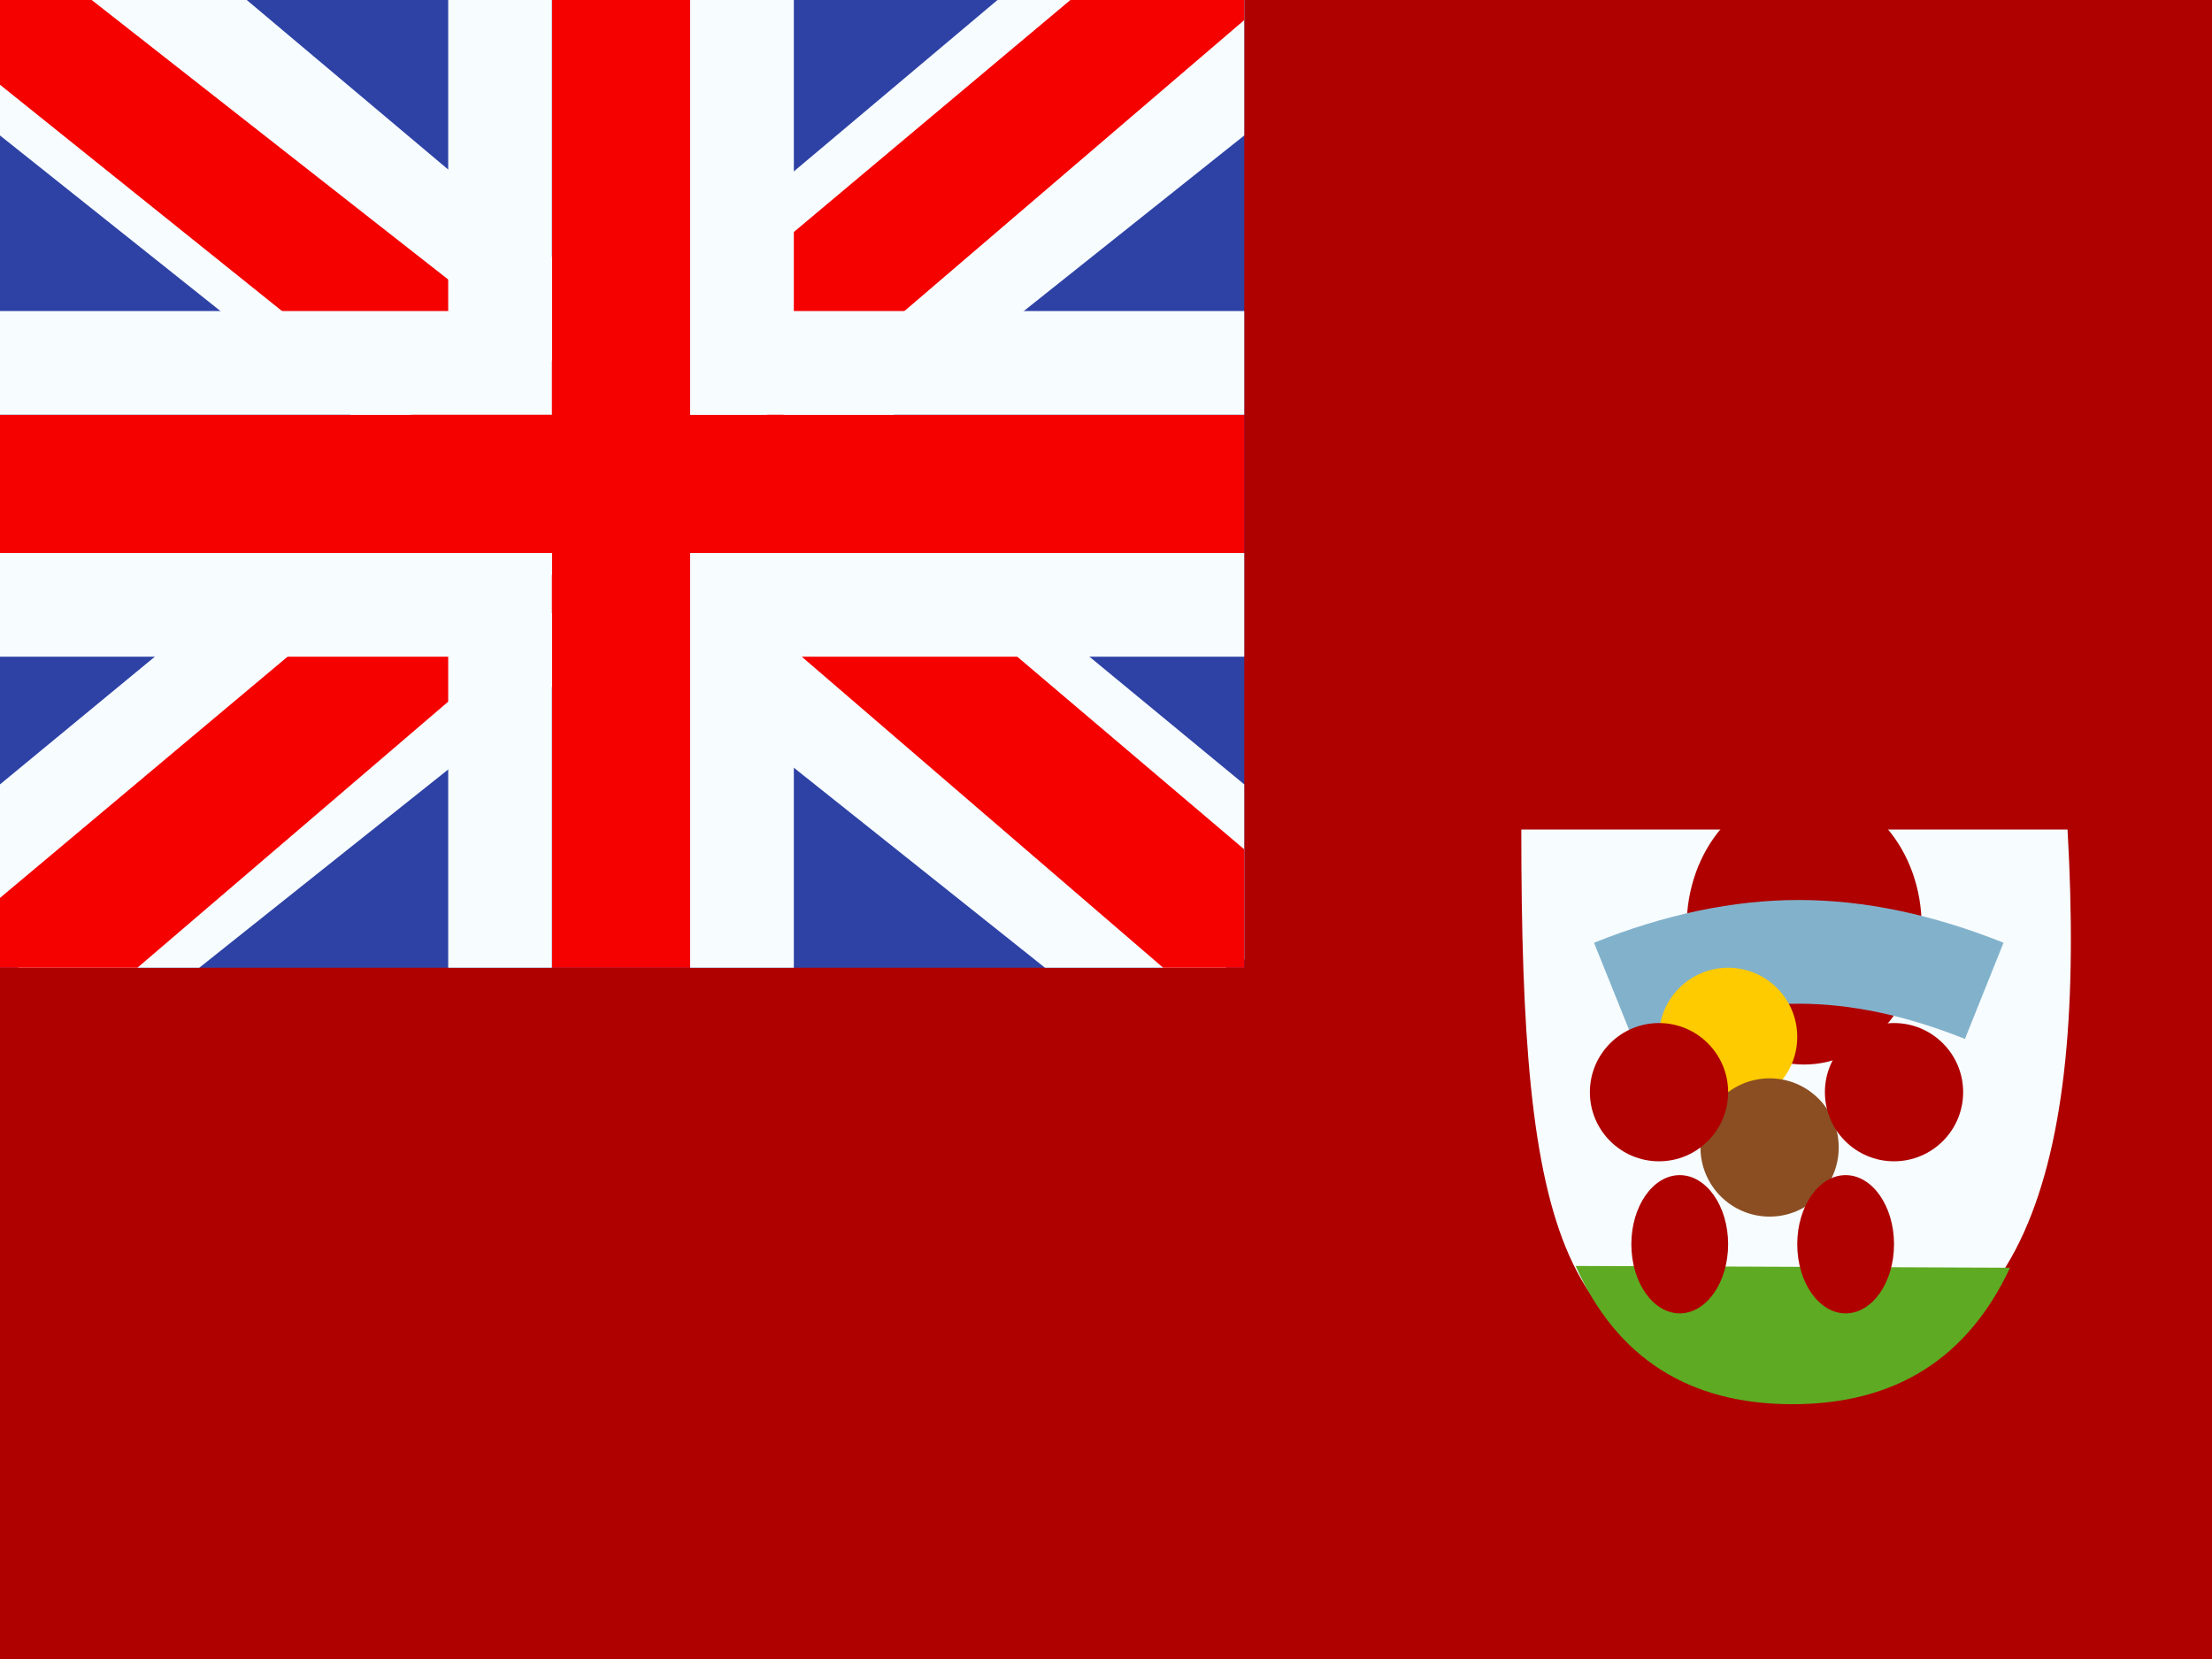
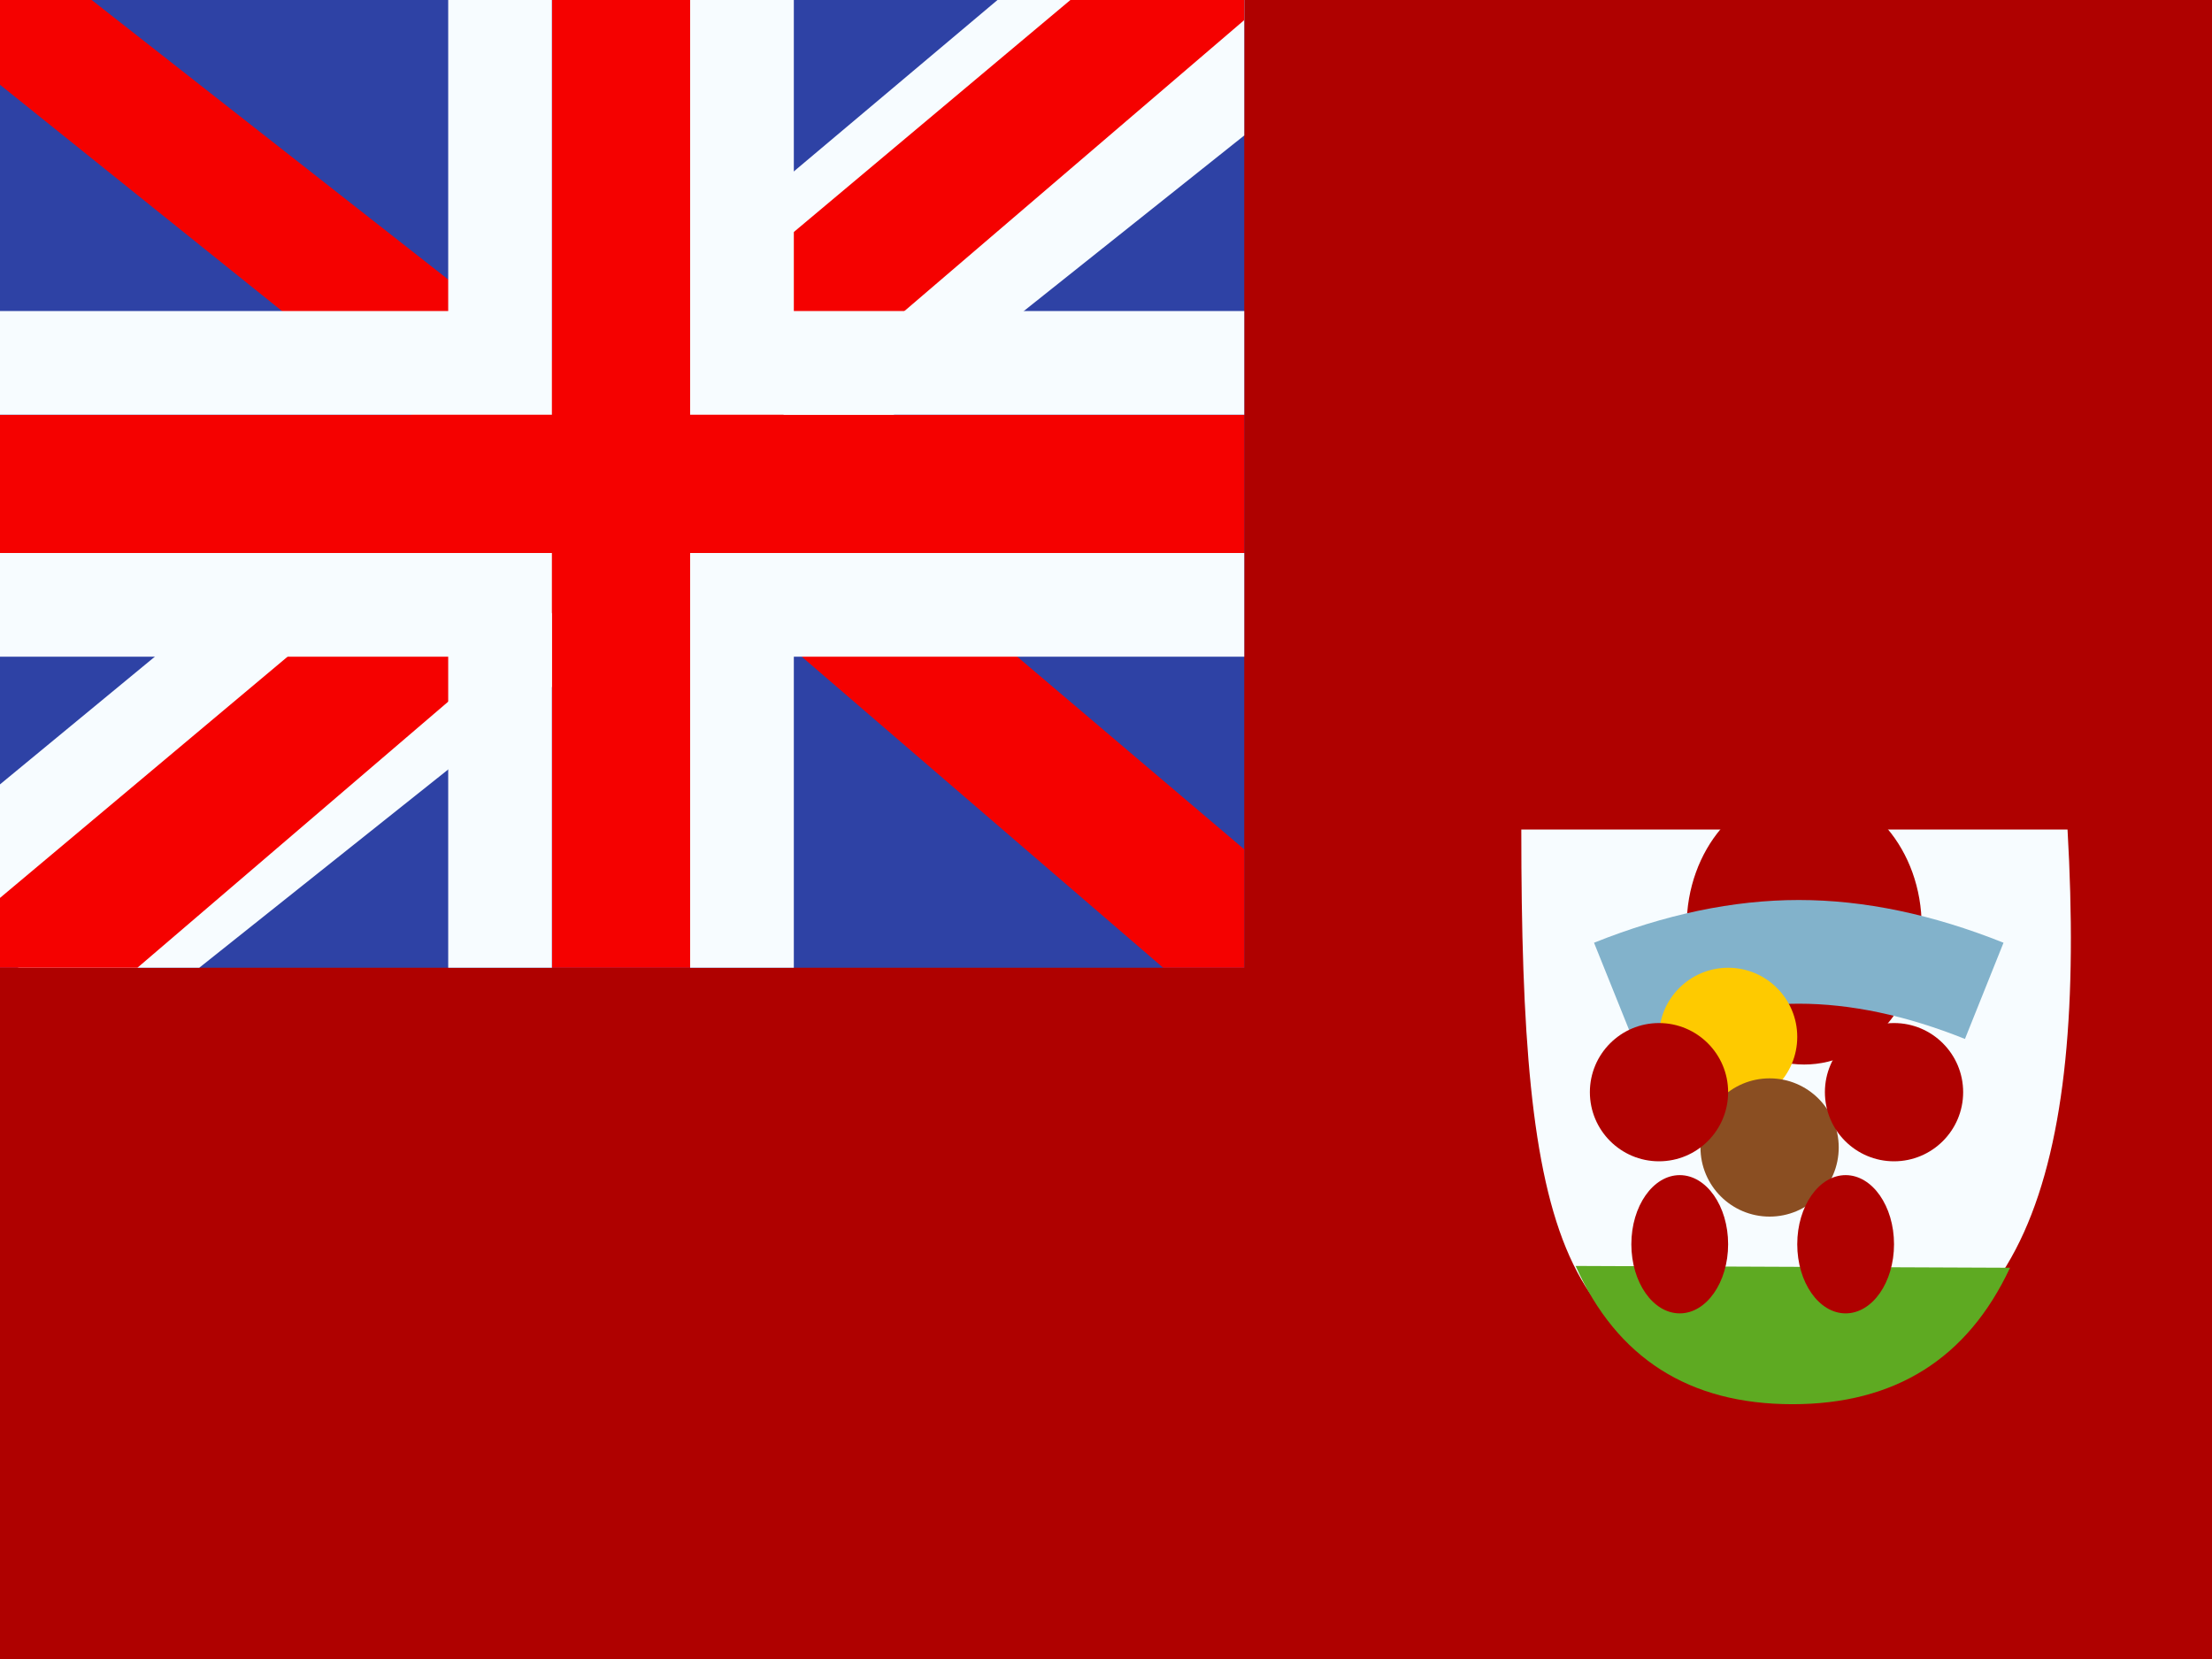
<svg xmlns="http://www.w3.org/2000/svg" width="16" height="12" viewBox="0 0 16 12" fill="none">
  <rect x="0" y="0" width="16" height="12" fill="#333333" stroke="none" />
  <g clip-path="url(#clip0_270_54959)">
    <rect width="16" height="12" fill="white" />
    <path fill-rule="evenodd" clip-rule="evenodd" d="M0 0V12H16V0H0Z" fill="#AF0100" />
    <mask id="mask0_270_54959" style="mask-type:luminance" maskUnits="userSpaceOnUse" x="0" y="0" width="16" height="12">
      <path fill-rule="evenodd" clip-rule="evenodd" d="M0 0V12H16V0H0Z" fill="white" />
    </mask>
    <g mask="url(#mask0_270_54959)">
      <path fill-rule="evenodd" clip-rule="evenodd" d="M11.004 6C11.004 8.943 11.282 9.966 12.96 9.966C14.637 9.966 15.097 8.483 14.955 6H11.004Z" fill="#F7FCFF" />
      <path fill-rule="evenodd" clip-rule="evenodd" d="M13.05 7.7C13.52 7.7 13.9 7.252 13.9 6.7C13.9 6.148 13.52 5.7 13.05 5.7C12.581 5.7 12.2 6.148 12.2 6.7C12.2 7.252 12.581 7.7 13.05 7.7Z" fill="#AF0100" />
      <path fill-rule="evenodd" clip-rule="evenodd" d="M11.397 9.157C11.695 9.824 12.218 10.157 12.965 10.157C13.707 10.157 14.231 9.828 14.539 9.17L11.397 9.157Z" fill="#5EAA22" />
      <path d="M11.81 7.515L11.53 6.819C12.043 6.614 12.537 6.51 13.011 6.51C13.486 6.51 13.979 6.614 14.492 6.819L14.213 7.515C13.786 7.344 13.385 7.26 13.011 7.26C12.637 7.26 12.237 7.344 11.81 7.515Z" fill="#82B2CB" />
      <path fill-rule="evenodd" clip-rule="evenodd" d="M12.5 8C12.776 8 13 7.776 13 7.5C13 7.224 12.776 7 12.5 7C12.224 7 12 7.224 12 7.5C12 7.776 12.224 8 12.5 8Z" fill="#FECA00" />
      <path fill-rule="evenodd" clip-rule="evenodd" d="M12.8 8.8C13.076 8.8 13.3 8.576 13.3 8.3C13.3 8.024 13.076 7.8 12.8 7.8C12.524 7.8 12.3 8.024 12.3 8.3C12.3 8.576 12.524 8.8 12.8 8.8Z" fill="#8A4E22" />
      <path fill-rule="evenodd" clip-rule="evenodd" d="M12 8.4C12.276 8.4 12.5 8.176 12.5 7.9C12.5 7.624 12.276 7.4 12 7.4C11.724 7.4 11.5 7.624 11.5 7.9C11.5 8.176 11.724 8.4 12 8.4Z" fill="#AF0100" />
      <path fill-rule="evenodd" clip-rule="evenodd" d="M13.7 8.4C13.976 8.4 14.2 8.176 14.2 7.9C14.2 7.624 13.976 7.4 13.7 7.4C13.424 7.4 13.2 7.624 13.2 7.9C13.2 8.176 13.424 8.4 13.7 8.4Z" fill="#AF0100" />
      <path fill-rule="evenodd" clip-rule="evenodd" d="M13.35 9.5C13.543 9.5 13.7 9.276 13.7 9C13.7 8.724 13.543 8.5 13.35 8.5C13.157 8.5 13 8.724 13 9C13 9.276 13.157 9.5 13.35 9.5Z" fill="#AF0100" />
      <path fill-rule="evenodd" clip-rule="evenodd" d="M12.15 9.5C12.343 9.5 12.5 9.276 12.5 9C12.5 8.724 12.343 8.5 12.15 8.5C11.957 8.5 11.8 8.724 11.8 9C11.8 9.276 11.957 9.5 12.15 9.5Z" fill="#AF0100" />
    </g>
    <g clip-path="url(#clip1_270_54959)">
      <rect width="9" height="7" fill="#2E42A5" />
      <path d="M-1.002 6.5L0.978 7.369L9.045 0.944L10.09 -0.346L7.972 -0.637L4.682 2.132L2.033 3.997L-1.002 6.5Z" fill="#F7FCFF" />
      <path d="M-0.731 7.108L0.278 7.613L9.714 -0.466H8.298L-0.731 7.108Z" fill="#F50100" />
-       <path d="M10.002 6.5L8.022 7.369L-0.045 0.944L-1.09 -0.346L1.028 -0.637L4.318 2.132L6.967 3.997L10.002 6.5Z" fill="#F7FCFF" />
      <path d="M9.935 6.937L8.926 7.441L4.907 3.982L3.716 3.595L-1.19 -0.342H0.227L5.13 3.502L6.433 3.965L9.935 6.937Z" fill="#F50100" />
      <path fill-rule="evenodd" clip-rule="evenodd" d="M4.992 0H3.992V3H0V4H3.992V7H4.992V4H9V3H4.992V0Z" fill="#F50100" />
      <path fill-rule="evenodd" clip-rule="evenodd" d="M3.242 -0.75H5.742V2.25H9.75V4.75H5.742V7.75H3.242V4.75H-0.75V2.25H3.242V-0.75ZM3.992 3H0V4H3.992V7H4.992V4H9V3H4.992V0H3.992V3Z" fill="#F7FCFF" />
    </g>
  </g>
  <defs>
    <clipPath id="clip0_270_54959">
      <rect width="16" height="12" fill="white" />
    </clipPath>
    <clipPath id="clip1_270_54959">
      <rect width="9" height="7" fill="white" />
    </clipPath>
  </defs>
</svg>